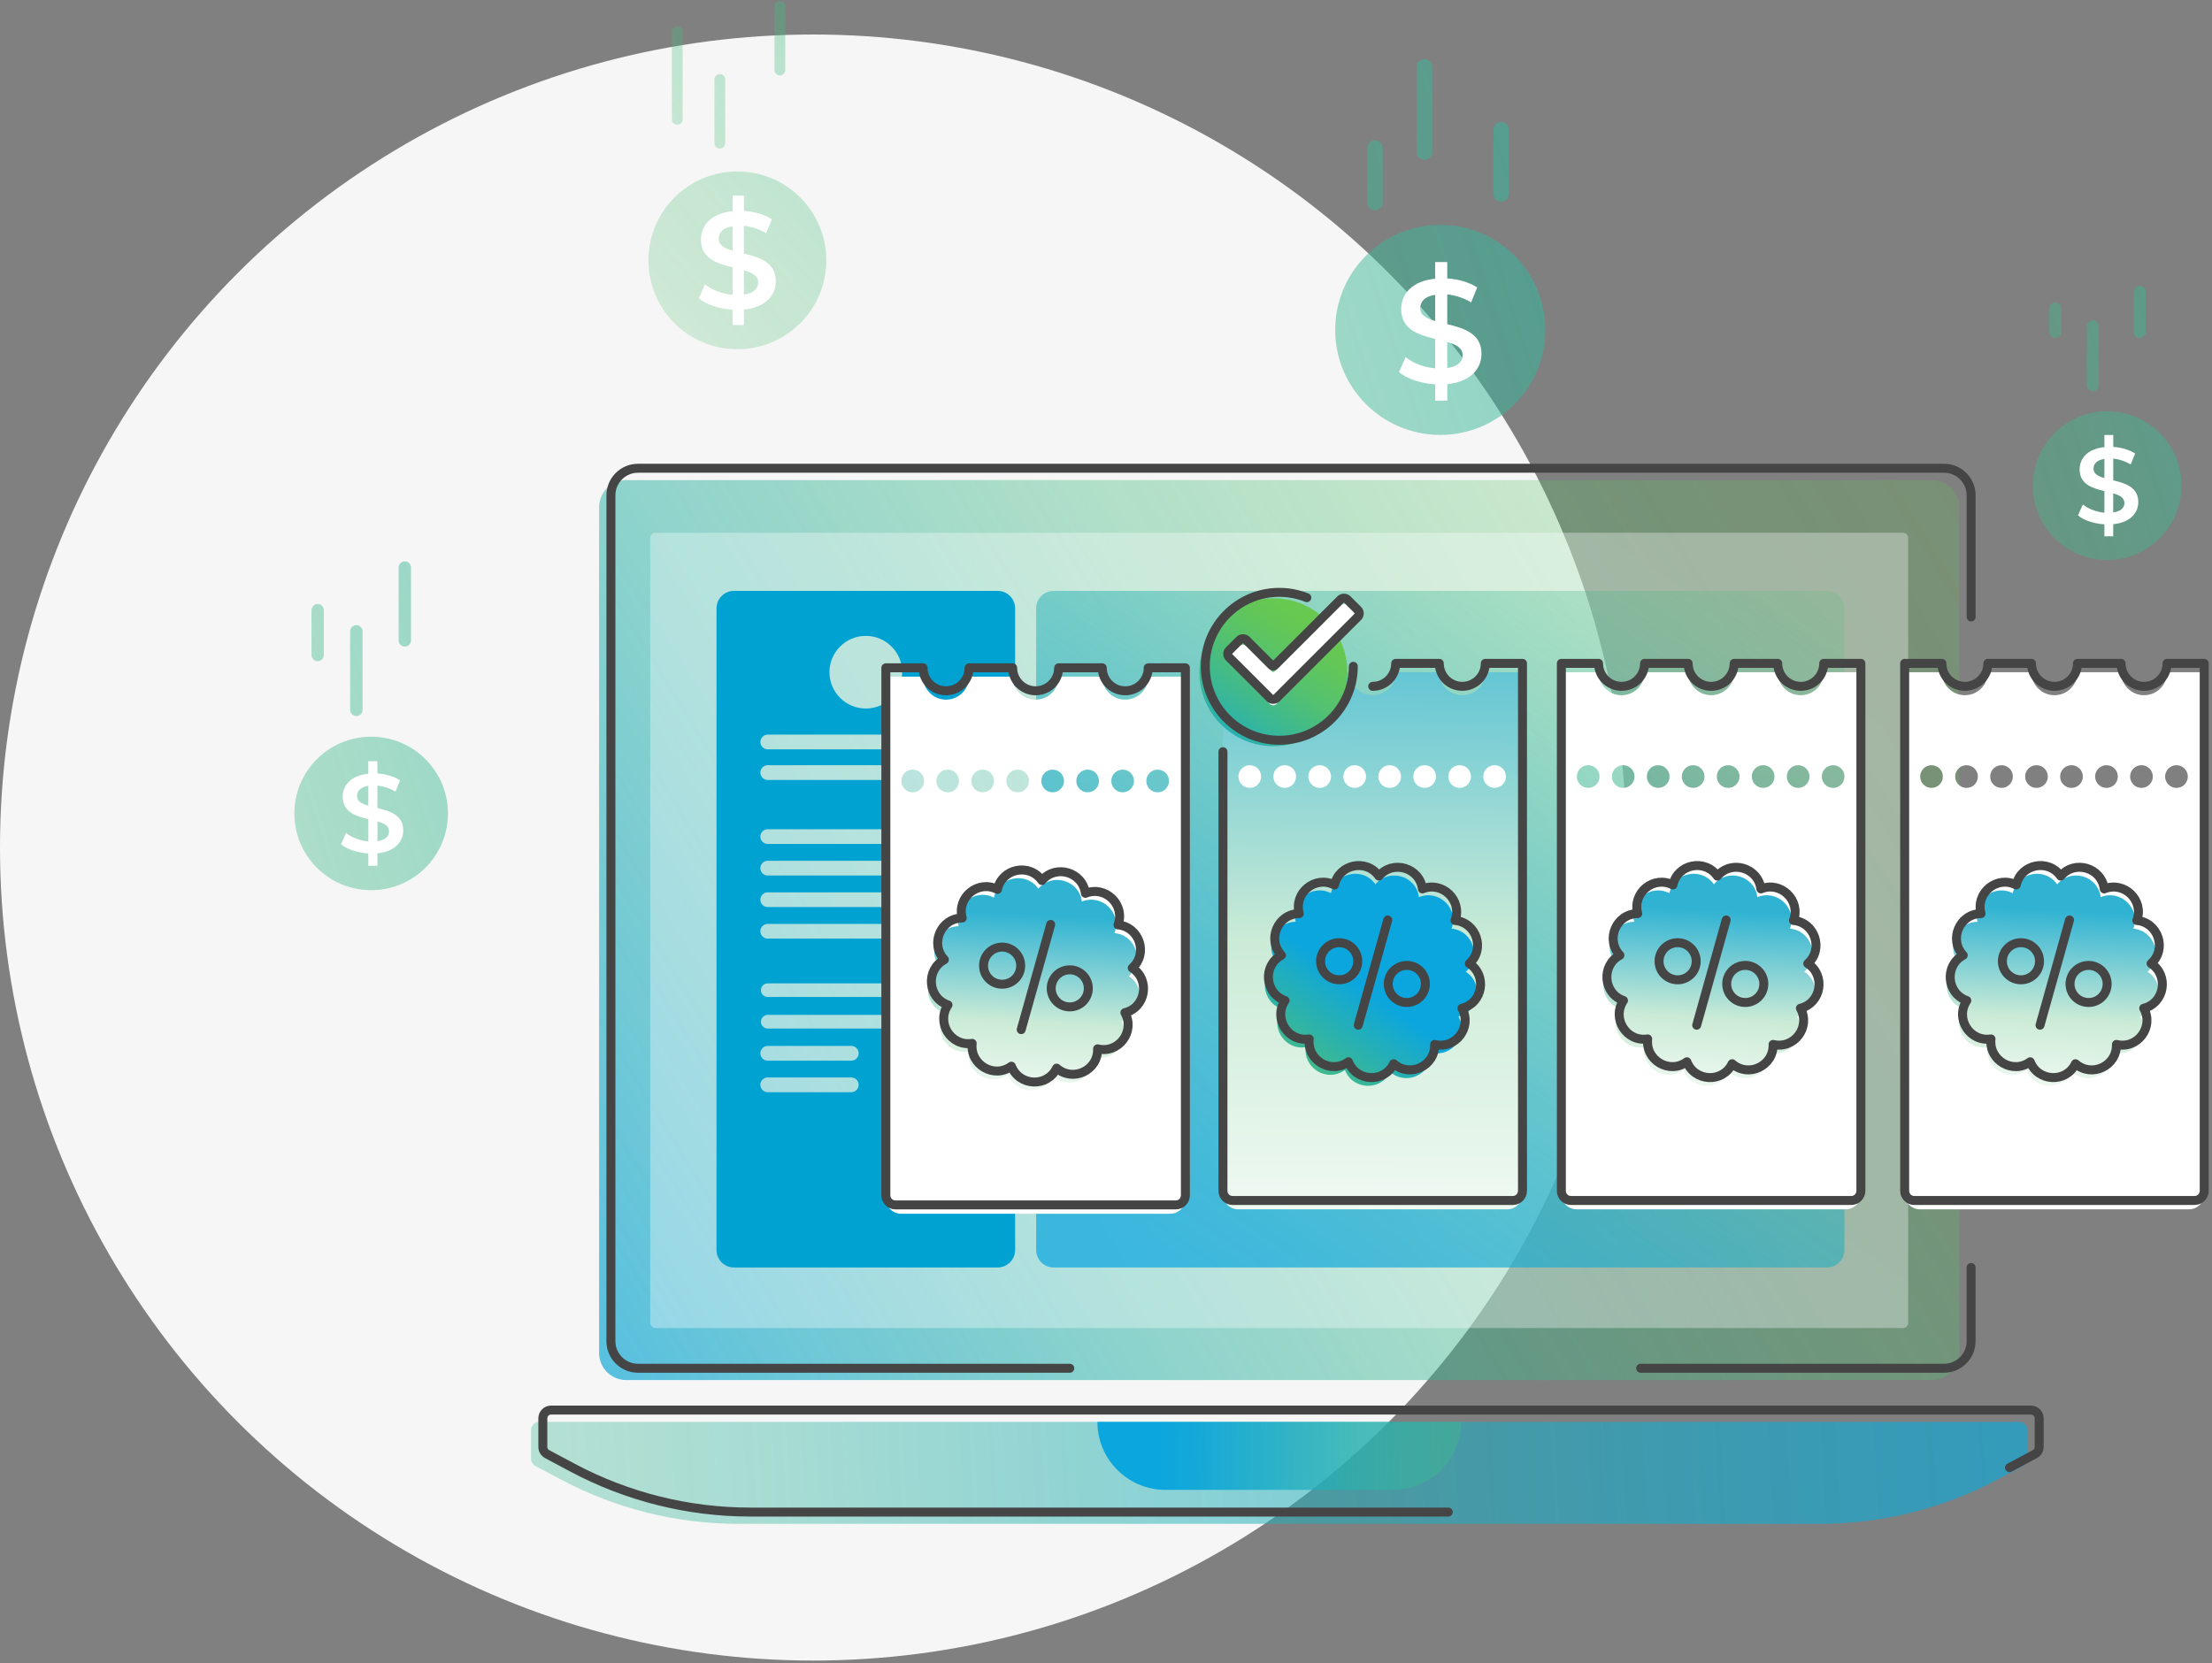
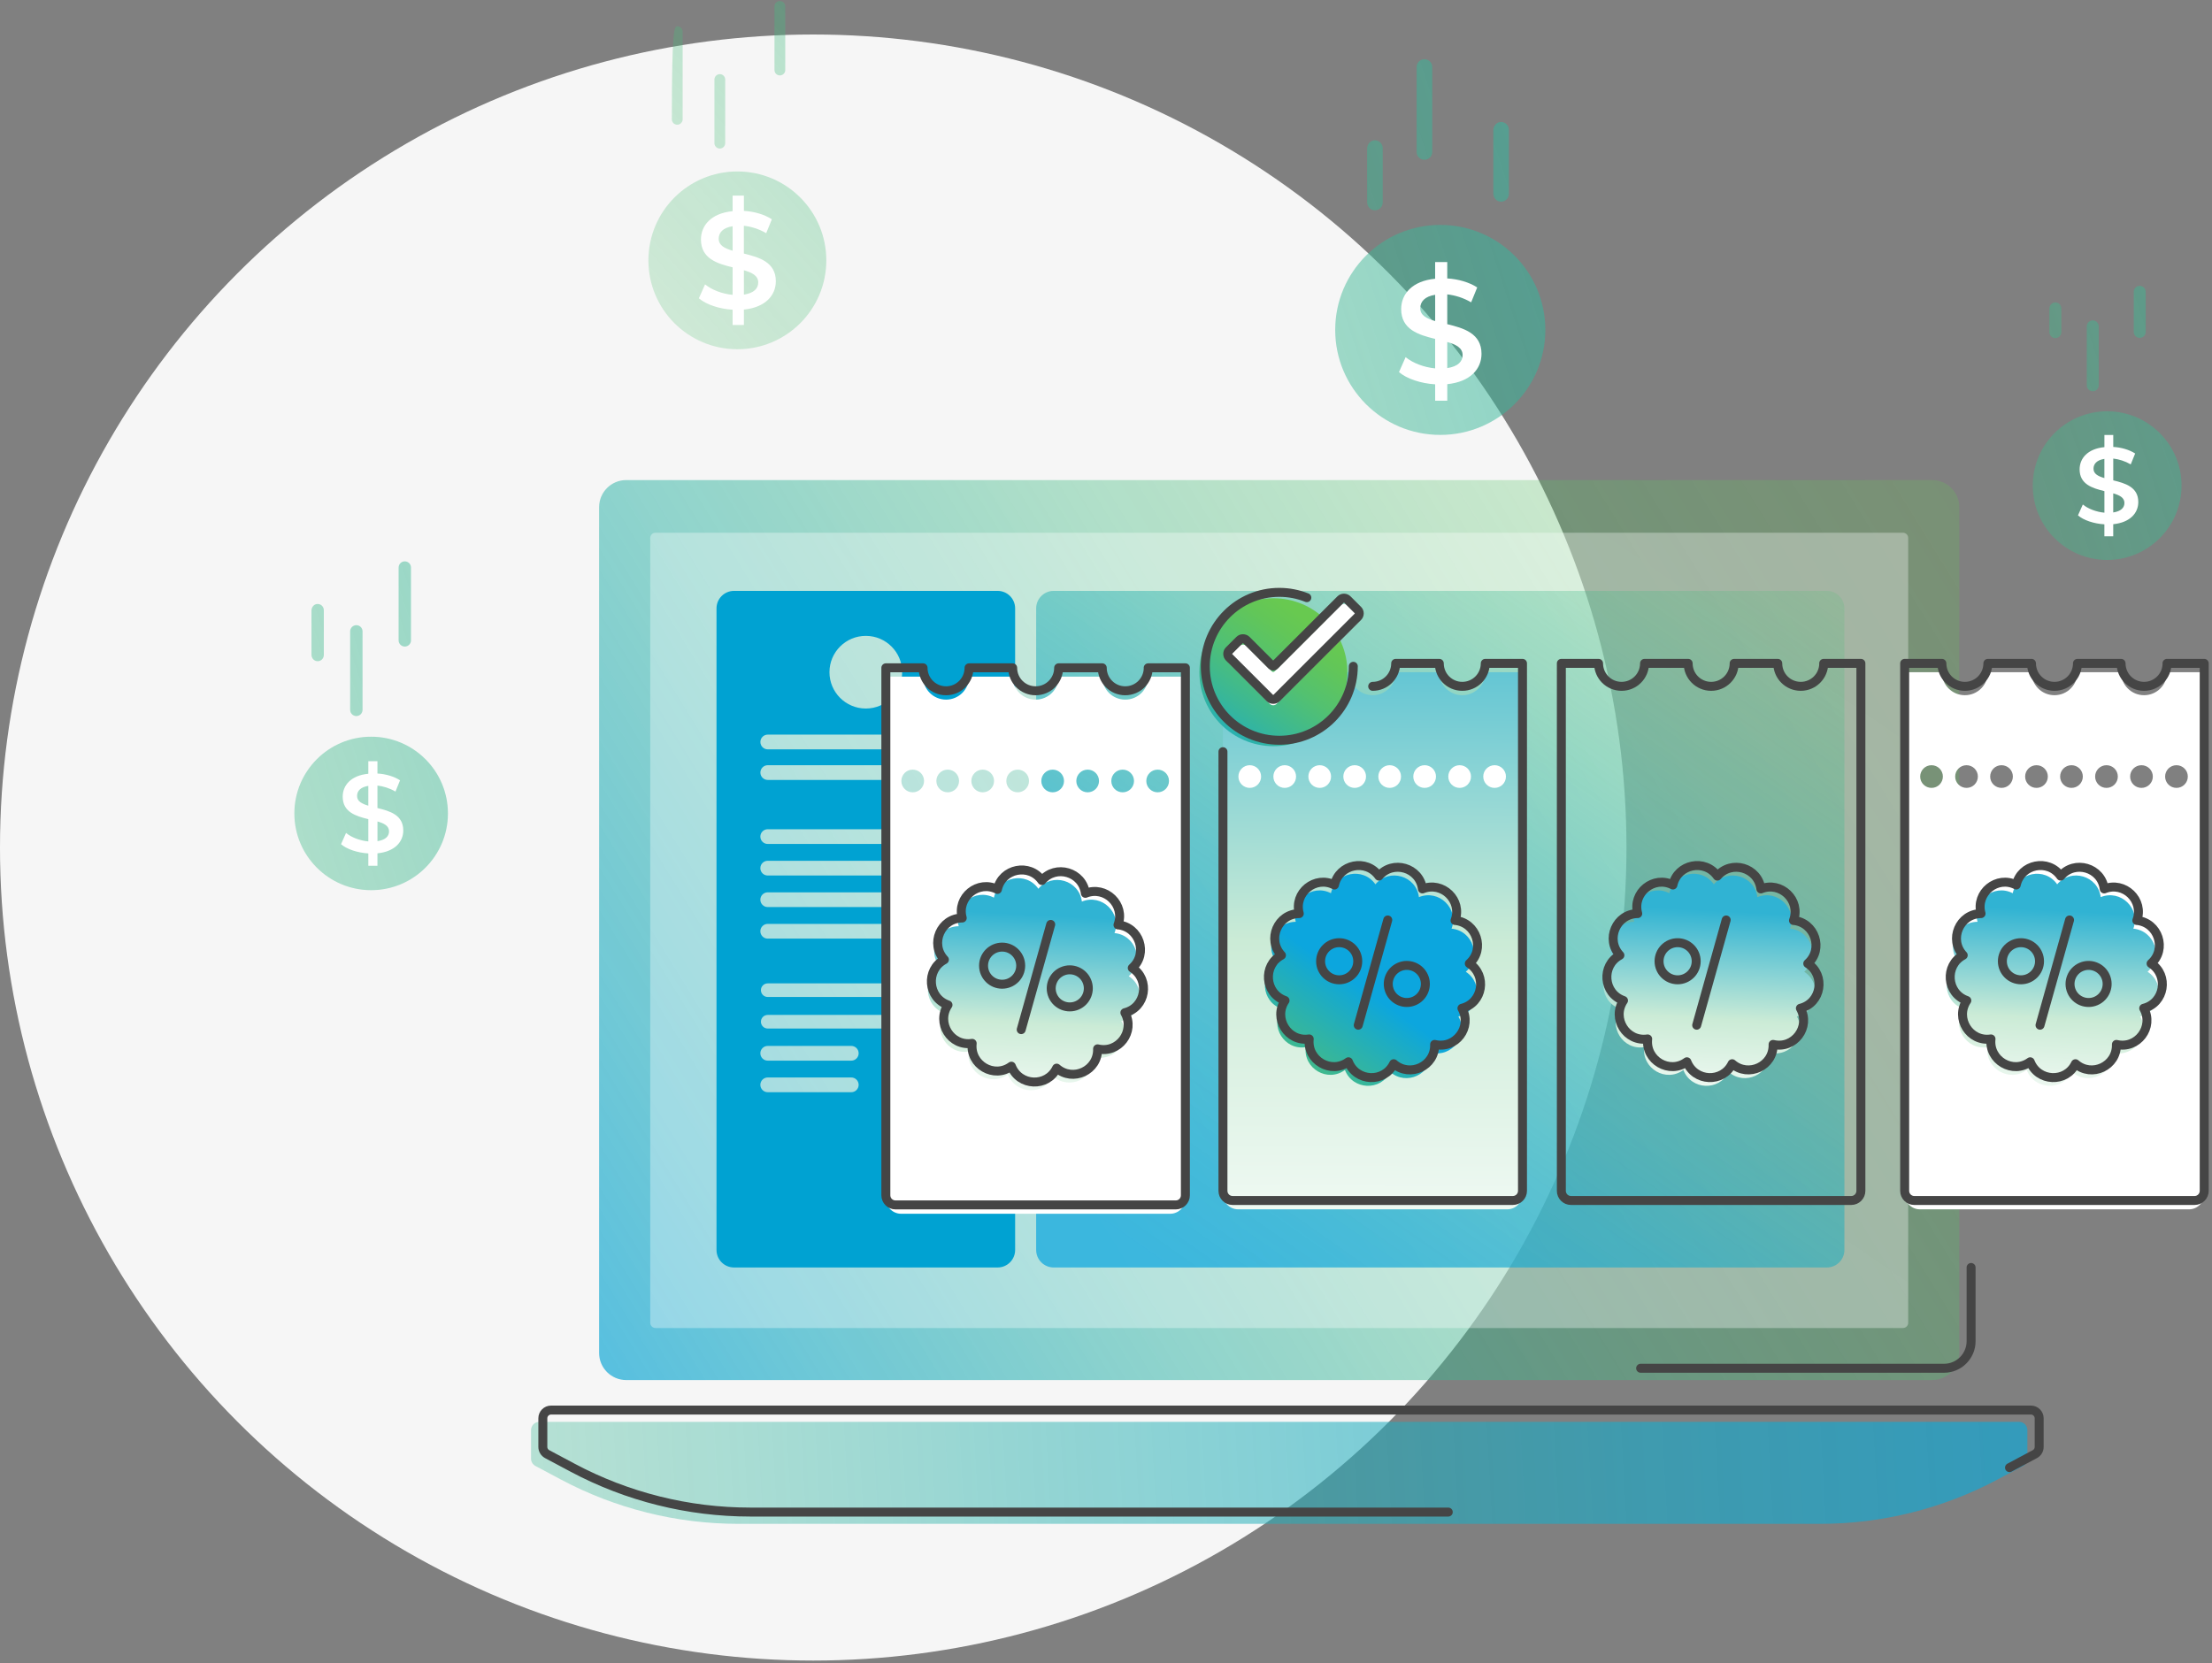
<svg xmlns="http://www.w3.org/2000/svg" width="476" height="358" viewBox="0 0 476 358" fill="none">
  <rect x="0" y="0" width="476" height="358" fill="#808080" stroke="none" />
  <circle cx="174.999" cy="182.427" r="175" fill="#F6F6F6" />
  <path opacity="0.72" d="M415.791 103.334H134.753C131.533 103.334 128.923 105.943 128.923 109.162V291.22C128.923 294.438 131.533 297.048 134.753 297.048H415.791C419.011 297.048 421.621 294.438 421.621 291.22V109.162C421.621 105.943 419.011 103.334 415.791 103.334Z" fill="url(#paint0_linear_219_3622)" />
  <path opacity="0.65" d="M409.504 114.666H141.047C140.427 114.666 139.924 115.169 139.924 115.788V284.726C139.924 285.346 140.427 285.848 141.047 285.848H409.504C410.124 285.848 410.626 285.346 410.626 284.726V115.788C410.626 115.169 410.124 114.666 409.504 114.666Z" fill="url(#paint1_linear_219_3622)" />
  <path opacity="0.72" d="M114.275 307.815V313.973C114.275 314.626 114.637 315.222 115.208 315.533L120.658 318.437C132.426 324.715 145.559 328 158.895 328H391.652C404.988 328 418.12 324.715 429.889 318.437L435.339 315.533C435.916 315.228 436.271 314.626 436.271 313.973V307.815C436.271 306.839 435.478 306.046 434.501 306.046H116.045C115.068 306.046 114.275 306.839 114.275 307.815Z" fill="url(#paint2_linear_219_3622)" />
-   <path d="M230.21 294.511H137.292C134.076 294.511 131.462 291.905 131.462 288.683V106.619C131.462 103.404 134.069 100.791 137.292 100.791H418.336C421.553 100.791 424.166 103.397 424.166 106.619V132.797" stroke="#454545" stroke-width="1.93" stroke-linecap="round" stroke-linejoin="round" />
  <path d="M424.16 272.817V288.683C424.16 291.898 421.552 294.511 418.329 294.511H353.047" stroke="#454545" stroke-width="1.93" stroke-linecap="round" stroke-linejoin="round" />
  <path d="M432.426 315.901L437.876 312.996C438.453 312.692 438.808 312.089 438.808 311.436V305.279C438.808 304.302 438.015 303.509 437.038 303.509H118.583C117.606 303.509 116.813 304.302 116.813 305.279V311.436C116.813 312.089 117.174 312.685 117.745 312.996L123.195 315.901C134.963 322.179 148.096 325.464 161.432 325.464H311.651" stroke="#454545" stroke-width="1.93" stroke-linecap="round" stroke-linejoin="round" />
-   <path d="M236.148 306.046H314.398C314.398 314.131 307.832 320.688 299.75 320.688H250.797C242.708 320.688 236.148 314.125 236.148 306.046Z" fill="url(#paint3_linear_219_3622)" />
  <path d="M453.437 120.526C462.277 120.526 469.444 113.362 469.444 104.526C469.444 95.69 462.277 88.526 453.437 88.526C444.597 88.526 437.431 95.69 437.431 104.526C437.431 113.362 444.597 120.526 453.437 120.526Z" fill="url(#paint4_linear_219_3622)" />
  <path d="M442.067 72.768C441.433 72.667 440.995 72.071 440.995 71.43V66.477C440.995 65.817 441.446 65.196 442.099 65.101C442.892 64.987 443.577 65.602 443.577 66.375V71.493C443.577 72.273 442.879 72.895 442.074 72.762L442.067 72.768Z" fill="url(#paint5_linear_219_3622)" />
  <path d="M450.342 84.221C449.631 84.221 449.054 83.644 449.054 82.933V70.25C449.054 69.54 449.631 68.963 450.342 68.963C451.052 68.963 451.63 69.54 451.63 70.25V82.933C451.63 83.644 451.052 84.221 450.342 84.221Z" fill="url(#paint6_linear_219_3622)" />
  <path d="M460.447 72.73C459.737 72.73 459.159 72.153 459.159 71.443V62.812C459.159 62.102 459.737 61.525 460.447 61.525C461.158 61.525 461.735 62.102 461.735 62.812V71.443C461.735 72.153 461.158 72.73 460.447 72.73Z" fill="url(#paint7_linear_219_3622)" />
  <path d="M454.745 112.833V115.433H452.842V112.859C450.564 112.719 448.363 111.977 447.157 110.931L448.204 108.591C449.34 109.517 451.084 110.189 452.848 110.354V105.712C450.272 105.084 447.513 104.253 447.513 101.026C447.513 98.66 449.232 96.593 452.848 96.244V93.625H454.751V96.2C456.471 96.295 458.209 96.802 459.465 97.614L458.513 99.96C457.283 99.244 455.982 98.844 454.751 98.704V103.391C457.327 104.019 460.138 104.83 460.138 108.052C460.138 110.417 458.399 112.459 454.751 112.833H454.745ZM452.842 102.903V98.774C451.192 99.028 450.501 99.865 450.501 100.886C450.501 102.002 451.497 102.509 452.842 102.903ZM457.156 108.261C457.156 107.126 456.134 106.593 454.745 106.194V110.303C456.439 110.049 457.156 109.257 457.156 108.261Z" fill="white" />
  <path d="M79.868 191.606C88.994 191.606 96.393 184.211 96.393 175.088C96.393 165.966 88.994 158.57 79.868 158.57C70.741 158.57 63.343 165.966 63.343 175.088C63.343 184.211 70.741 191.606 79.868 191.606Z" fill="url(#paint8_linear_219_3622)" />
  <path d="M68.131 142.302C67.479 142.192 67.025 141.585 67.025 140.919V131.434C67.025 130.753 67.487 130.109 68.16 130.014C68.98 129.897 69.683 130.534 69.683 131.331V140.992C69.683 141.797 68.966 142.441 68.131 142.302Z" fill="url(#paint9_linear_219_3622)" />
  <path d="M76.682 154.128C75.95 154.128 75.35 153.536 75.35 152.796V135.898C75.35 135.166 75.943 134.566 76.682 134.566C77.422 134.566 78.015 135.159 78.015 135.898V152.796C78.015 153.528 77.422 154.128 76.682 154.128Z" fill="url(#paint10_linear_219_3622)" />
  <path d="M87.109 139.169C86.377 139.169 85.776 138.576 85.776 137.837V122.161C85.776 121.429 86.37 120.829 87.109 120.829C87.849 120.829 88.442 121.422 88.442 122.161V137.837C88.442 138.569 87.849 139.169 87.109 139.169Z" fill="url(#paint11_linear_219_3622)" />
  <path d="M81.222 183.666V186.352H79.26V183.695C76.909 183.549 74.632 182.788 73.388 181.705L74.464 179.29C75.635 180.248 77.437 180.944 79.26 181.112V176.318C76.602 175.674 73.746 174.811 73.746 171.481C73.746 169.036 75.518 166.907 79.26 166.548V163.84H81.222V166.497C82.994 166.592 84.795 167.119 86.084 167.961L85.103 170.383C83.836 169.644 82.489 169.234 81.222 169.088V173.925C83.88 174.569 86.779 175.411 86.779 178.741C86.779 181.185 84.985 183.293 81.222 183.674V183.666ZM79.26 173.413V169.154C77.561 169.417 76.836 170.281 76.836 171.334C76.836 172.483 77.869 173.01 79.26 173.42V173.413ZM83.719 178.946C83.719 177.775 82.664 177.219 81.229 176.816V181.053C82.979 180.79 83.719 179.978 83.719 178.946Z" fill="white" />
  <path d="M158.671 75.171C169.242 75.171 177.812 66.606 177.812 56.039C177.812 45.473 169.242 36.907 158.671 36.907C148.1 36.907 139.53 45.473 139.53 56.039C139.53 66.606 148.1 75.171 158.671 75.171Z" fill="url(#paint12_linear_219_3622)" />
-   <path d="M145.736 26.843C145.095 26.843 144.575 26.323 144.575 25.682V6.81C144.575 6.169 145.095 5.649 145.736 5.649C146.377 5.649 146.897 6.169 146.897 6.81V25.682C146.897 26.323 146.377 26.843 145.736 26.843Z" fill="url(#paint13_linear_219_3622)" />
+   <path d="M145.736 26.843C145.095 26.843 144.575 26.323 144.575 25.682C144.575 6.169 145.095 5.649 145.736 5.649C146.377 5.649 146.897 6.169 146.897 6.81V25.682C146.897 26.323 146.377 26.843 145.736 26.843Z" fill="url(#paint13_linear_219_3622)" />
  <path d="M154.897 31.973C154.257 31.973 153.736 31.453 153.736 30.813V17.121C153.736 16.481 154.257 15.961 154.897 15.961C155.538 15.961 156.058 16.481 156.058 17.121V30.813C156.058 31.453 155.538 31.973 154.897 31.973Z" fill="url(#paint14_linear_219_3622)" />
  <path d="M167.82 16.233C167.179 16.233 166.659 15.713 166.659 15.073V1.382C166.659 0.741 167.179 0.221 167.82 0.221C168.461 0.221 168.981 0.741 168.981 1.382V15.073C168.981 15.713 168.461 16.233 167.82 16.233Z" fill="url(#paint15_linear_219_3622)" />
  <path d="M160.08 66.642V69.958H157.65V66.667C154.745 66.49 151.934 65.538 150.393 64.207L151.725 61.213C153.178 62.399 155.398 63.255 157.65 63.465V57.542C154.364 56.743 150.837 55.677 150.837 51.555C150.837 48.537 153.032 45.899 157.65 45.455V42.106H160.08V45.391C162.275 45.512 164.496 46.159 166.095 47.199L164.877 50.192C163.303 49.272 161.647 48.771 160.074 48.594V54.58C163.36 55.379 166.951 56.419 166.951 60.535C166.951 63.553 164.731 66.166 160.074 66.635L160.08 66.642ZM157.65 53.965V48.695C155.544 49.019 154.656 50.09 154.656 51.39C154.656 52.811 155.931 53.464 157.65 53.965ZM163.164 60.807C163.164 59.355 161.857 58.677 160.08 58.169V63.414C162.244 63.09 163.164 62.082 163.164 60.807Z" fill="white" />
  <path opacity="0.72" d="M393.123 127.184H226.745C224.661 127.184 222.971 128.874 222.971 130.957V269.043C222.971 271.127 224.661 272.817 226.745 272.817H393.123C395.208 272.817 396.898 271.127 396.898 269.043V130.957C396.898 128.874 395.208 127.184 393.123 127.184Z" fill="url(#paint16_linear_219_3622)" />
  <path d="M319.618 144.693C319.618 147.426 317.404 149.639 314.67 149.639C311.935 149.639 309.721 147.426 309.721 144.693H300.338C300.338 147.426 298.124 149.639 295.389 149.639C292.655 149.639 290.441 147.426 290.441 144.693H281.058C281.058 147.426 278.844 149.639 276.109 149.639C273.375 149.639 271.161 147.426 271.161 144.693H263.154V257.013C263.154 258.833 264.626 260.304 266.447 260.304H324.326C326.146 260.304 327.618 258.833 327.618 257.013V144.693H319.612H319.618Z" fill="url(#paint17_linear_219_3622)" />
  <path d="M263.167 161.795V256.322C263.167 257.47 264.093 258.395 265.242 258.395H325.55C326.698 258.395 327.625 257.47 327.625 256.322V142.784H319.618C319.618 145.517 317.404 147.73 314.67 147.73C311.935 147.73 309.721 145.517 309.721 142.784H300.338C300.338 145.517 298.124 147.73 295.389 147.73" stroke="#454545" stroke-width="1.93" stroke-linecap="round" stroke-linejoin="round" />
  <path d="M312.354 199.902C313.985 195.558 309.626 191.354 305.337 193.104C304.76 188.5 298.949 186.8 295.973 190.345C293.321 186.54 287.389 187.733 286.406 192.26C282.289 190.13 277.594 193.941 278.837 198.412C274.206 198.443 271.821 204.005 274.999 207.385C270.92 209.573 271.389 215.61 275.773 217.125C273.178 220.968 276.395 226.105 280.975 225.395C280.455 230.011 285.689 233.068 289.413 230.309C291.088 234.647 297.134 234.913 299.152 230.728C302.647 233.797 308.116 231.223 307.964 226.574C312.475 227.678 316.123 222.845 313.839 218.793C318.343 217.677 319.32 211.697 315.425 209.167C318.889 206.085 316.979 200.333 312.36 199.889L312.354 199.902Z" fill="url(#paint18_linear_219_3622)" />
  <path d="M313.109 198.132C314.739 193.789 310.381 189.584 306.092 191.334C305.515 186.73 299.704 185.031 296.728 188.576C294.076 184.771 288.144 185.963 287.161 190.491C283.044 188.36 278.349 192.171 279.592 196.642C274.961 196.674 272.576 202.235 275.754 205.615C271.675 207.803 272.144 213.84 276.528 215.356C273.933 219.199 277.15 224.335 281.73 223.625C281.21 228.242 286.444 231.298 290.168 228.54C291.843 232.877 297.889 233.144 299.907 228.958C303.402 232.028 308.871 229.453 308.719 224.805C313.23 225.908 316.877 221.076 314.594 217.024C319.098 215.908 320.075 209.928 316.18 207.397C319.644 204.315 317.734 198.564 313.115 198.12L313.109 198.132Z" stroke="#454545" stroke-width="1.93" stroke-linecap="round" stroke-linejoin="round" />
  <path d="M288.176 210.898C290.383 210.898 292.173 209.109 292.173 206.903C292.173 204.697 290.383 202.908 288.176 202.908C285.968 202.908 284.179 204.697 284.179 206.903C284.179 209.109 285.968 210.898 288.176 210.898Z" stroke="#454545" stroke-width="1.93" stroke-linecap="round" stroke-linejoin="round" />
  <path d="M304.321 215.451C302.297 216.326 299.944 215.401 299.068 213.378C298.193 211.355 299.119 209.002 301.143 208.127C303.167 207.252 305.52 208.178 306.396 210.2C307.271 212.223 306.345 214.576 304.321 215.451Z" stroke="#454545" stroke-width="1.93" stroke-linecap="round" stroke-linejoin="round" />
  <path d="M292.281 220.67L298.631 198.019" stroke="#454545" stroke-width="1.93" stroke-linecap="round" stroke-linejoin="round" />
  <path d="M268.935 169.589C270.284 169.589 271.377 168.496 271.377 167.148C271.377 165.799 270.284 164.706 268.935 164.706C267.586 164.706 266.492 165.799 266.492 167.148C266.492 168.496 267.586 169.589 268.935 169.589Z" fill="white" />
  <path d="M276.459 169.589C277.808 169.589 278.902 168.496 278.902 167.148C278.902 165.799 277.808 164.706 276.459 164.706C275.11 164.706 274.017 165.799 274.017 167.148C274.017 168.496 275.11 169.589 276.459 169.589Z" fill="white" />
  <path d="M283.989 169.589C285.338 169.589 286.432 168.496 286.432 167.148C286.432 165.799 285.338 164.706 283.989 164.706C282.64 164.706 281.547 165.799 281.547 167.148C281.547 168.496 282.64 169.589 283.989 169.589Z" fill="white" />
  <path d="M291.514 169.589C292.863 169.589 293.956 168.496 293.956 167.148C293.956 165.799 292.863 164.706 291.514 164.706C290.165 164.706 289.071 165.799 289.071 167.148C289.071 168.496 290.165 169.589 291.514 169.589Z" fill="white" />
  <path d="M299.044 169.589C300.393 169.589 301.487 168.496 301.487 167.148C301.487 165.799 300.393 164.706 299.044 164.706C297.695 164.706 296.602 165.799 296.602 167.148C296.602 168.496 297.695 169.589 299.044 169.589Z" fill="white" />
  <path d="M306.569 169.589C307.918 169.589 309.011 168.496 309.011 167.148C309.011 165.799 307.918 164.706 306.569 164.706C305.22 164.706 304.126 165.799 304.126 167.148C304.126 168.496 305.22 169.589 306.569 169.589Z" fill="white" />
  <path d="M314.1 169.589C315.449 169.589 316.542 168.496 316.542 167.148C316.542 165.799 315.449 164.706 314.1 164.706C312.751 164.706 311.657 165.799 311.657 167.148C311.657 168.496 312.751 169.589 314.1 169.589Z" fill="white" />
  <path d="M321.623 169.589C322.972 169.589 324.066 168.496 324.066 167.148C324.066 165.799 322.972 164.706 321.623 164.706C320.274 164.706 319.181 165.799 319.181 167.148C319.181 168.496 320.274 169.589 321.623 169.589Z" fill="white" />
-   <path d="M392.451 144.693C392.451 147.426 390.237 149.639 387.502 149.639C384.768 149.639 382.554 147.426 382.554 144.693H373.171C373.171 147.426 370.957 149.639 368.222 149.639C365.488 149.639 363.274 147.426 363.274 144.693H353.891C353.891 147.426 351.676 149.639 348.942 149.639C346.208 149.639 343.994 147.426 343.994 144.693H335.987V257.013C335.987 258.833 337.459 260.305 339.28 260.305H397.158C398.979 260.305 400.451 258.833 400.451 257.013V144.693H392.445H392.451ZM341.773 169.589C340.422 169.589 339.324 168.505 339.324 167.154C339.324 165.804 340.409 164.706 341.76 164.706C343.112 164.706 344.209 165.791 344.209 167.142C344.209 168.492 343.124 169.589 341.773 169.589ZM349.304 169.589C347.952 169.589 346.855 168.505 346.855 167.154C346.855 165.804 347.94 164.706 349.291 164.706C350.642 164.706 351.74 165.791 351.74 167.142C351.74 168.492 350.655 169.589 349.304 169.589ZM356.834 169.589C355.483 169.589 354.385 168.505 354.385 167.154C354.385 165.804 355.47 164.706 356.822 164.706C358.173 164.706 359.271 165.791 359.271 167.142C359.271 168.492 358.186 169.589 356.834 169.589ZM364.352 169.589C363.001 169.589 361.91 168.499 361.91 167.148C361.91 165.797 363.001 164.706 364.352 164.706C365.704 164.706 366.795 165.797 366.795 167.148C366.795 168.499 365.704 169.589 364.352 169.589ZM371.883 169.589C370.532 169.589 369.44 168.499 369.44 167.148C369.44 165.797 370.532 164.706 371.883 164.706C373.234 164.706 374.325 165.797 374.325 167.148C374.325 168.499 373.234 169.589 371.883 169.589ZM379.413 169.589C378.062 169.589 376.971 168.499 376.971 167.148C376.971 165.797 378.062 164.706 379.413 164.706C380.765 164.706 381.856 165.797 381.856 167.148C381.856 168.499 380.765 169.589 379.413 169.589ZM386.944 169.589C385.593 169.589 384.502 168.499 384.502 167.148C384.502 165.797 385.593 164.706 386.944 164.706C388.295 164.706 389.387 165.797 389.387 167.148C389.387 168.499 388.295 169.589 386.944 169.589ZM394.475 169.589C393.123 169.589 392.032 168.499 392.032 167.148C392.032 165.797 393.123 164.706 394.475 164.706C395.826 164.706 396.917 165.797 396.917 167.148C396.917 168.499 395.826 169.589 394.475 169.589Z" fill="white" />
  <path d="M392.451 142.784C392.451 145.517 390.237 147.73 387.503 147.73C384.768 147.73 382.554 145.517 382.554 142.784H373.171C373.171 145.517 370.957 147.73 368.222 147.73C365.488 147.73 363.274 145.517 363.274 142.784H353.891C353.891 145.517 351.677 147.73 348.942 147.73C346.208 147.73 343.994 145.517 343.994 142.784H335.987V256.322C335.987 257.47 336.914 258.396 338.062 258.396H398.37C399.519 258.396 400.445 257.47 400.445 256.322V142.784H392.438H392.451Z" stroke="#454545" stroke-width="1.93" stroke-linecap="round" stroke-linejoin="round" />
  <path d="M385.186 199.902C386.816 195.558 382.458 191.353 378.169 193.104C377.592 188.5 371.781 186.8 368.805 190.345C366.153 186.54 360.221 187.732 359.238 192.26C355.121 190.129 350.426 193.941 351.669 198.411C347.038 198.443 344.653 204.005 347.831 207.385C343.752 209.572 344.221 215.61 348.605 217.125C346.01 220.968 349.227 226.105 353.807 225.395C353.287 230.011 358.521 233.068 362.245 230.309C363.92 234.647 369.966 234.913 371.984 230.728C375.479 233.797 380.948 231.222 380.796 226.574C385.307 227.677 388.954 222.845 386.671 218.793C391.175 217.677 392.152 211.697 388.257 209.167C391.721 206.085 389.811 200.333 385.192 199.889L385.186 199.902Z" fill="url(#paint19_linear_219_3622)" />
  <path d="M385.941 198.132C387.571 193.788 383.213 189.584 378.924 191.334C378.347 186.73 372.535 185.031 369.56 188.576C366.908 184.771 360.976 185.963 359.993 190.491C355.876 188.36 351.181 192.171 352.424 196.642C347.793 196.674 345.408 202.235 348.586 205.615C344.507 207.803 344.976 213.84 349.36 215.356C346.765 219.199 349.982 224.335 354.562 223.625C354.042 228.242 359.276 231.298 363 228.54C364.675 232.877 370.721 233.144 372.739 228.958C376.234 232.028 381.703 229.453 381.551 224.805C386.061 225.908 389.709 221.076 387.425 217.024C391.93 215.908 392.907 209.927 389.012 207.397C392.475 204.315 390.566 198.564 385.947 198.12L385.941 198.132Z" stroke="#454545" stroke-width="1.93" stroke-linecap="round" stroke-linejoin="round" />
  <path d="M361.008 210.898C363.215 210.898 365.005 209.109 365.005 206.903C365.005 204.696 363.215 202.908 361.008 202.908C358.801 202.908 357.011 204.696 357.011 206.903C357.011 209.109 358.801 210.898 361.008 210.898Z" stroke="#454545" stroke-width="1.93" stroke-linecap="round" stroke-linejoin="round" />
-   <path d="M377.154 215.451C375.13 216.326 372.776 215.4 371.901 213.377C371.025 211.355 371.951 209.002 373.975 208.127C375.999 207.252 378.353 208.177 379.228 210.2C380.104 212.223 379.177 214.576 377.154 215.451Z" stroke="#454545" stroke-width="1.93" stroke-linecap="round" stroke-linejoin="round" />
  <path d="M365.112 220.67L371.457 198.018" stroke="#454545" stroke-width="1.93" stroke-linecap="round" stroke-linejoin="round" />
  <path d="M466.33 144.693C466.33 147.426 464.116 149.639 461.381 149.639C458.647 149.639 456.433 147.426 456.433 144.693H447.05C447.05 147.426 444.836 149.639 442.101 149.639C439.367 149.639 437.153 147.426 437.153 144.693H427.77C427.77 147.426 425.556 149.639 422.821 149.639C420.087 149.639 417.873 147.426 417.873 144.693H409.866V257.013C409.866 258.833 411.338 260.305 413.159 260.305H471.037C472.858 260.305 474.33 258.833 474.33 257.013V144.693H466.324H466.33ZM415.652 169.59C414.301 169.59 413.203 168.505 413.203 167.154C413.203 165.804 414.288 164.707 415.639 164.707C416.991 164.707 418.088 165.791 418.088 167.142C418.088 168.492 417.003 169.59 415.652 169.59ZM423.183 169.59C421.831 169.59 420.734 168.505 420.734 167.154C420.734 165.804 421.819 164.707 423.17 164.707C424.521 164.707 425.619 165.791 425.619 167.142C425.619 168.492 424.534 169.59 423.183 169.59ZM430.713 169.59C429.362 169.59 428.265 168.505 428.265 167.154C428.265 165.804 429.349 164.707 430.701 164.707C432.052 164.707 433.15 165.791 433.15 167.142C433.15 168.492 432.065 169.59 430.713 169.59ZM438.231 169.59C436.88 169.59 435.789 168.499 435.789 167.148C435.789 165.797 436.88 164.707 438.231 164.707C439.583 164.707 440.674 165.797 440.674 167.148C440.674 168.499 439.583 169.59 438.231 169.59ZM445.762 169.59C444.411 169.59 443.319 168.499 443.319 167.148C443.319 165.797 444.411 164.707 445.762 164.707C447.113 164.707 448.204 165.797 448.204 167.148C448.204 168.499 447.113 169.59 445.762 169.59ZM453.293 169.59C451.941 169.59 450.85 168.499 450.85 167.148C450.85 165.797 451.941 164.707 453.293 164.707C454.644 164.707 455.735 165.797 455.735 167.148C455.735 168.499 454.644 169.59 453.293 169.59ZM460.823 169.59C459.472 169.59 458.381 168.499 458.381 167.148C458.381 165.797 459.472 164.707 460.823 164.707C462.175 164.707 463.266 165.797 463.266 167.148C463.266 168.499 462.175 169.59 460.823 169.59ZM468.354 169.59C467.002 169.59 465.911 168.499 465.911 167.148C465.911 165.797 467.002 164.707 468.354 164.707C469.705 164.707 470.796 165.797 470.796 167.148C470.796 168.499 469.705 169.59 468.354 169.59Z" fill="white" />
  <path d="M466.33 142.784C466.33 145.517 464.116 147.73 461.381 147.73C458.647 147.73 456.433 145.517 456.433 142.784H447.05C447.05 145.517 444.836 147.73 442.101 147.73C439.367 147.73 437.153 145.517 437.153 142.784H427.77C427.77 145.517 425.556 147.73 422.821 147.73C420.087 147.73 417.873 145.517 417.873 142.784H409.866V256.322C409.866 257.47 410.792 258.396 411.941 258.396H472.249C473.397 258.396 474.324 257.47 474.324 256.322V142.784H466.317H466.33Z" stroke="#454545" stroke-width="1.93" stroke-linecap="round" stroke-linejoin="round" />
  <path d="M459.066 199.902C460.697 195.558 456.338 191.354 452.049 193.104C451.472 188.5 445.661 186.8 442.685 190.345C440.033 186.54 434.102 187.733 433.118 192.26C429.001 190.13 424.306 193.941 425.549 198.412C420.918 198.443 418.533 204.005 421.711 207.385C417.632 209.573 418.101 215.61 422.485 217.125C419.89 220.968 423.107 226.105 427.687 225.395C427.167 230.011 432.401 233.068 436.125 230.309C437.8 234.647 443.846 234.913 445.864 230.728C449.359 233.797 454.828 231.223 454.676 226.574C459.187 227.678 462.835 222.845 460.551 218.793C465.055 217.677 466.032 211.697 462.137 209.167C465.601 206.085 463.691 200.333 459.072 199.889L459.066 199.902Z" fill="url(#paint20_linear_219_3622)" />
  <path d="M459.821 198.132C461.451 193.789 457.093 189.584 452.804 191.334C452.227 186.73 446.416 185.031 443.44 188.576C440.788 184.771 434.856 185.963 433.873 190.491C429.756 188.36 425.061 192.171 426.304 196.642C421.673 196.674 419.288 202.235 422.466 205.615C418.387 207.803 418.856 213.84 423.24 215.356C420.645 219.199 423.862 224.335 428.442 223.625C427.922 228.242 433.156 231.298 436.88 228.54C438.555 232.877 444.601 233.144 446.619 228.958C450.114 232.028 455.583 229.453 455.431 224.805C459.942 225.908 463.589 221.076 461.306 217.024C465.81 215.908 466.787 209.928 462.892 207.397C466.356 204.315 464.446 198.564 459.827 198.12L459.821 198.132Z" stroke="#454545" stroke-width="1.93" stroke-linecap="round" stroke-linejoin="round" />
  <path d="M434.887 210.898C437.095 210.898 438.884 209.109 438.884 206.903C438.884 204.697 437.095 202.908 434.887 202.908C432.68 202.908 430.89 204.697 430.89 206.903C430.89 209.109 432.68 210.898 434.887 210.898Z" stroke="#454545" stroke-width="1.93" stroke-linecap="round" stroke-linejoin="round" />
  <path d="M451.033 215.451C449.009 216.326 446.655 215.401 445.78 213.378C444.904 211.355 445.831 209.002 447.855 208.127C449.878 207.252 452.232 208.178 453.108 210.2C453.983 212.223 453.057 214.576 451.033 215.451Z" stroke="#454545" stroke-width="1.93" stroke-linecap="round" stroke-linejoin="round" />
  <path d="M438.992 220.67L445.343 198.019" stroke="#454545" stroke-width="1.93" stroke-linecap="round" stroke-linejoin="round" />
  <path d="M191.814 175.494V167.878H165.213C164.337 167.878 163.627 167.167 163.627 166.292C163.627 165.417 164.337 164.707 165.213 164.707H191.814V161.295H165.213C164.337 161.295 163.627 160.585 163.627 159.71C163.627 158.835 164.337 158.124 165.213 158.124H207.421C208.296 158.124 209.007 158.835 209.007 159.71C209.007 160.585 208.296 161.295 207.421 161.295H218.447V130.951C218.447 128.871 216.76 127.184 214.679 127.184H157.955C155.874 127.184 154.186 128.871 154.186 130.951V269.05C154.186 271.13 155.874 272.817 157.955 272.817H214.679C216.76 272.817 218.447 271.13 218.447 269.05V175.494H191.814ZM186.314 136.868C190.634 136.868 194.136 140.368 194.136 144.687C194.136 149.005 190.634 152.506 186.314 152.506C181.993 152.506 178.491 149.005 178.491 144.687C178.491 140.368 181.993 136.868 186.314 136.868ZM183.186 235.091H165.206C164.331 235.091 163.62 234.381 163.62 233.506C163.62 232.631 164.331 231.92 165.206 231.92H183.186C184.061 231.92 184.772 232.631 184.772 233.506C184.772 234.381 184.061 235.091 183.186 235.091ZM183.186 228.299H165.206C164.331 228.299 163.62 227.589 163.62 226.714C163.62 225.839 164.331 225.129 165.206 225.129H183.186C184.061 225.129 184.772 225.839 184.772 226.714C184.772 227.589 184.061 228.299 183.186 228.299ZM201.166 221.387H165.206C164.401 221.387 163.741 220.734 163.741 219.922C163.741 219.11 164.394 218.457 165.206 218.457H201.166C201.971 218.457 202.631 219.11 202.631 219.922C202.631 220.734 201.978 221.387 201.166 221.387ZM201.166 214.595H165.206C164.401 214.595 163.741 213.942 163.741 213.13C163.741 212.319 164.394 211.666 165.206 211.666H201.166C201.971 211.666 202.631 212.319 202.631 213.13C202.631 213.942 201.978 214.595 201.166 214.595ZM207.415 202.033H165.206C164.331 202.033 163.62 201.323 163.62 200.447C163.62 199.572 164.331 198.862 165.206 198.862H207.415C208.29 198.862 209.001 199.572 209.001 200.447C209.001 201.323 208.29 202.033 207.415 202.033ZM207.415 195.241H165.206C164.331 195.241 163.62 194.531 163.62 193.656C163.62 192.781 164.331 192.07 165.206 192.07H207.415C208.29 192.07 209.001 192.781 209.001 193.656C209.001 194.531 208.29 195.241 207.415 195.241ZM207.415 188.449H165.206C164.331 188.449 163.62 187.739 163.62 186.864C163.62 185.989 164.331 185.279 165.206 185.279H207.415C208.29 185.279 209.001 185.989 209.001 186.864C209.001 187.739 208.29 188.449 207.415 188.449ZM207.415 181.658H165.206C164.331 181.658 163.62 180.947 163.62 180.072C163.62 179.197 164.331 178.487 165.206 178.487H207.415C208.29 178.487 209.001 179.197 209.001 180.072C209.001 180.947 208.29 181.658 207.415 181.658Z" fill="#00A2D2" />
  <path d="M309.931 93.612C322.419 93.612 332.542 83.494 332.542 71.011C332.542 58.529 322.419 48.41 309.931 48.41C297.444 48.41 287.32 58.529 287.32 71.011C287.32 83.494 297.444 93.612 309.931 93.612Z" fill="url(#paint21_linear_219_3622)" />
  <path d="M295.587 45.246C294.762 45.112 294.191 44.339 294.191 43.502V32.002C294.191 31.146 294.775 30.334 295.625 30.213C296.659 30.068 297.547 30.867 297.547 31.875V43.59C297.547 44.611 296.64 45.417 295.587 45.246Z" fill="url(#paint22_linear_219_3622)" />
  <path d="M306.525 34.395C305.599 34.395 304.844 33.647 304.844 32.715L304.844 14.432C304.844 13.506 305.592 12.752 306.525 12.752C307.458 12.752 308.206 13.5 308.206 14.432L308.206 32.715C308.206 33.641 307.458 34.395 306.525 34.395Z" fill="url(#paint23_linear_219_3622)" />
  <path d="M322.74 43.381C321.916 43.248 321.345 42.474 321.345 41.637V28.064C321.345 27.208 321.928 26.397 322.778 26.276C323.812 26.13 324.701 26.929 324.701 27.938L324.701 41.732C324.701 42.753 323.793 43.559 322.74 43.387V43.381Z" fill="url(#paint24_linear_219_3622)" />
  <path d="M311.441 82.692V86.25H308.833V82.724C305.718 82.534 302.705 81.519 301.049 80.086L302.476 76.877C304.031 78.145 306.416 79.065 308.827 79.293V72.945C305.299 72.089 301.518 70.948 301.518 66.534C301.518 63.294 303.872 60.471 308.827 59.996V56.407H311.434V59.932C313.788 60.059 316.167 60.757 317.88 61.867L316.579 65.075C314.898 64.093 313.116 63.553 311.434 63.363V69.775C314.962 70.631 318.806 71.74 318.806 76.154C318.806 79.394 316.421 82.185 311.434 82.692H311.441ZM308.833 69.102V63.452C306.581 63.801 305.623 64.942 305.623 66.344C305.623 67.866 306.987 68.563 308.833 69.109V69.102ZM314.74 76.439C314.74 74.886 313.344 74.156 311.434 73.611V79.23C313.756 78.881 314.74 77.803 314.74 76.433V76.439Z" fill="white" />
  <path d="M247.091 145.644C247.091 148.377 244.877 150.59 242.142 150.59C239.408 150.59 237.194 148.377 237.194 145.644H227.811C227.811 148.377 225.596 150.59 222.862 150.59C220.128 150.59 217.914 148.377 217.914 145.644H208.53C208.53 148.377 206.316 150.59 203.582 150.59C200.848 150.59 198.633 148.377 198.633 145.644H190.627V257.965C190.627 259.785 192.099 261.256 193.92 261.256H251.798C253.619 261.256 255.091 259.785 255.091 257.965V145.644H247.084H247.091ZM196.413 170.541C195.062 170.541 193.964 169.456 193.964 168.106C193.964 166.755 195.049 165.658 196.4 165.658C197.752 165.658 198.849 166.742 198.849 168.093C198.849 169.444 197.764 170.541 196.413 170.541ZM203.944 170.541C202.592 170.541 201.495 169.456 201.495 168.106C201.495 166.755 202.58 165.658 203.931 165.658C205.282 165.658 206.38 166.742 206.38 168.093C206.38 169.444 205.295 170.541 203.944 170.541ZM211.474 170.541C210.123 170.541 209.025 169.456 209.025 168.106C209.025 166.755 210.11 165.658 211.462 165.658C212.813 165.658 213.91 166.742 213.91 168.093C213.91 169.444 212.826 170.541 211.474 170.541ZM218.992 170.541C217.641 170.541 216.55 169.45 216.55 168.099C216.55 166.749 217.641 165.658 218.992 165.658C220.343 165.658 221.435 166.749 221.435 168.099C221.435 169.45 220.343 170.541 218.992 170.541ZM226.523 170.541C225.171 170.541 224.08 169.45 224.08 168.099C224.08 166.749 225.171 165.658 226.523 165.658C227.874 165.658 228.965 166.749 228.965 168.099C228.965 169.45 227.874 170.541 226.523 170.541ZM234.053 170.541C232.702 170.541 231.611 169.45 231.611 168.099C231.611 166.749 232.702 165.658 234.053 165.658C235.405 165.658 236.496 166.749 236.496 168.099C236.496 169.45 235.405 170.541 234.053 170.541ZM241.584 170.541C240.233 170.541 239.141 169.45 239.141 168.099C239.141 166.749 240.233 165.658 241.584 165.658C242.935 165.658 244.027 166.749 244.027 168.099C244.027 169.45 242.935 170.541 241.584 170.541ZM249.115 170.541C247.763 170.541 246.672 169.45 246.672 168.099C246.672 166.749 247.763 165.658 249.115 165.658C250.466 165.658 251.557 166.749 251.557 168.099C251.557 169.45 250.466 170.541 249.115 170.541Z" fill="white" />
  <path d="M247.091 143.742C247.091 146.475 244.877 148.688 242.142 148.688C239.408 148.688 237.194 146.475 237.194 143.742H227.811C227.811 146.475 225.596 148.688 222.862 148.688C220.128 148.688 217.914 146.475 217.914 143.742H208.53C208.53 146.475 206.316 148.688 203.582 148.688C200.848 148.688 198.633 146.475 198.633 143.742H190.627V257.28C190.627 258.428 191.553 259.353 192.702 259.353H253.01C254.158 259.353 255.085 258.428 255.085 257.28V143.742H247.078H247.091Z" stroke="#454545" stroke-width="1.93" stroke-linecap="round" stroke-linejoin="round" />
  <path d="M239.826 200.854C241.456 196.51 237.098 192.305 232.809 194.056C232.232 189.452 226.42 187.752 223.445 191.297C220.793 187.492 214.861 188.684 213.878 193.212C209.76 191.081 205.066 194.893 206.309 199.363C201.678 199.395 199.292 204.957 202.471 208.337C198.392 210.524 198.861 216.561 203.245 218.077C200.65 221.92 203.867 227.057 208.447 226.346C207.927 230.963 213.161 234.02 216.885 231.261C218.56 235.599 224.606 235.865 226.623 231.68C230.119 234.749 235.588 232.174 235.436 227.526C239.946 228.629 243.594 223.797 241.31 219.745C245.815 218.629 246.792 212.649 242.896 210.119C246.36 207.037 244.451 201.285 239.832 200.841L239.826 200.854Z" fill="url(#paint25_linear_219_3622)" />
  <path d="M240.581 199.084C242.211 194.74 237.853 190.536 233.564 192.286C232.987 187.682 227.175 185.983 224.2 189.527C221.548 185.723 215.616 186.915 214.633 191.443C210.515 189.312 205.821 193.123 207.064 197.594C202.433 197.626 200.047 203.187 203.226 206.567C199.146 208.755 199.616 214.792 204 216.308C201.405 220.151 204.621 225.287 209.202 224.577C208.682 229.194 213.916 232.25 217.64 229.492C219.315 233.829 225.361 234.095 227.378 229.91C230.874 232.979 236.343 230.405 236.19 225.756C240.701 226.86 244.349 222.028 242.065 217.975C246.57 216.859 247.547 210.879 243.651 208.349C247.115 205.267 245.206 199.515 240.587 199.071L240.581 199.084Z" stroke="#454545" stroke-width="1.93" stroke-linecap="round" stroke-linejoin="round" />
  <path d="M215.647 211.849C217.855 211.849 219.644 210.061 219.644 207.854C219.644 205.648 217.855 203.859 215.647 203.859C213.44 203.859 211.651 205.648 211.651 207.854C211.651 210.061 213.44 211.849 215.647 211.849Z" stroke="#454545" stroke-width="1.93" stroke-linecap="round" stroke-linejoin="round" />
  <path d="M231.793 216.403C229.769 217.278 227.416 216.352 226.54 214.329C225.665 212.306 226.591 209.953 228.615 209.078C230.638 208.203 232.992 209.129 233.868 211.152C234.743 213.175 233.817 215.527 231.793 216.403Z" stroke="#454545" stroke-width="1.93" stroke-linecap="round" stroke-linejoin="round" />
  <path d="M219.752 221.622L226.103 198.976" stroke="#454545" stroke-width="1.93" stroke-linecap="round" stroke-linejoin="round" />
  <path d="M274.022 128.77H274.016C265.221 128.77 258.092 135.896 258.092 144.687V144.693C258.092 153.484 265.221 160.61 274.016 160.61H274.022C282.817 160.61 289.946 153.484 289.946 144.693V144.687C289.946 135.896 282.817 128.77 274.022 128.77Z" fill="url(#paint26_linear_219_3622)" />
  <path d="M291.216 143.418C291.216 152.208 284.085 159.336 275.292 159.336C266.499 159.336 259.368 152.208 259.368 143.418C259.368 134.629 266.499 127.501 275.292 127.501C277.386 127.501 279.39 127.907 281.218 128.643" stroke="#454545" stroke-width="1.93" stroke-linecap="round" stroke-linejoin="round" />
  <path d="M292.18 132.555L289.947 130.323C289.541 129.917 288.874 129.917 288.468 130.323L274.27 144.515C274.111 144.674 273.851 144.674 273.686 144.515L268.211 139.042C267.818 138.649 267.126 138.649 266.733 139.042L264.5 141.275C264.303 141.471 264.195 141.738 264.195 142.017C264.195 142.296 264.303 142.556 264.5 142.759L270.254 148.51L273.242 151.497C273.445 151.7 273.712 151.802 273.985 151.802C274.257 151.802 274.517 151.7 274.727 151.497L292.193 134.039C292.599 133.633 292.599 132.967 292.193 132.561L292.18 132.555Z" fill="white" />
  <path d="M292.18 131.287L289.947 129.055C289.541 128.649 288.874 128.649 288.468 129.055L274.27 143.247C274.111 143.406 273.851 143.406 273.686 143.247L268.211 137.774C267.818 137.381 267.126 137.381 266.733 137.774L264.5 140.007C264.303 140.203 264.195 140.47 264.195 140.749C264.195 141.028 264.303 141.288 264.5 141.491L270.254 147.242L273.242 150.229C273.445 150.432 273.712 150.534 273.985 150.534C274.257 150.534 274.517 150.432 274.727 150.229L292.193 132.771C292.599 132.365 292.599 131.699 292.193 131.293L292.18 131.287Z" stroke="#454545" stroke-width="1.93" stroke-linecap="round" stroke-linejoin="round" />
  <defs>
    <linearGradient id="paint0_linear_219_3622" x1="446.839" y1="94.329" x2="112.59" y2="300.747" gradientUnits="userSpaceOnUse">
      <stop stop-color="#68C950" stop-opacity="0.3" />
      <stop offset="0.1" stop-color="#63C756" stop-opacity="0.33" />
      <stop offset="0.27" stop-color="#58C367" stop-opacity="0.41" />
      <stop offset="0.47" stop-color="#46BC83" stop-opacity="0.55" />
      <stop offset="0.71" stop-color="#2DB2A9" stop-opacity="0.74" />
      <stop offset="0.98" stop-color="#0EA6DA" stop-opacity="0.98" />
      <stop offset="0.99" stop-color="#0CA6DE" />
    </linearGradient>
    <linearGradient id="paint1_linear_219_3622" x1="354.302" y1="85.058" x2="263.627" y2="217.346" gradientUnits="userSpaceOnUse">
      <stop stop-color="white" stop-opacity="0.5" />
      <stop offset="0.99" stop-color="white" stop-opacity="0.52" />
    </linearGradient>
    <linearGradient id="paint2_linear_219_3622" x1="-114.542" y1="337.772" x2="509.546" y2="302.699" gradientUnits="userSpaceOnUse">
      <stop stop-color="#68C950" stop-opacity="0" />
      <stop offset="0.14" stop-color="#55C26B" stop-opacity="0.2" />
      <stop offset="0.37" stop-color="#3BB894" stop-opacity="0.48" />
      <stop offset="0.57" stop-color="#27B0B3" stop-opacity="0.7" />
      <stop offset="0.75" stop-color="#18AACA" stop-opacity="0.87" />
      <stop offset="0.9" stop-color="#0FA7D8" stop-opacity="0.96" />
      <stop offset="0.99" stop-color="#0CA6DE" />
    </linearGradient>
    <linearGradient id="paint3_linear_219_3622" x1="348.626" y1="313.694" x2="248.469" y2="313.205" gradientUnits="userSpaceOnUse">
      <stop stop-color="#68C950" stop-opacity="0" />
      <stop offset="0.25" stop-color="#4BBE7C" stop-opacity="0.31" />
      <stop offset="0.51" stop-color="#30B3A5" stop-opacity="0.61" />
      <stop offset="0.73" stop-color="#1CACC4" stop-opacity="0.82" />
      <stop offset="0.9" stop-color="#10A7D7" stop-opacity="0.95" />
      <stop offset="0.99" stop-color="#0CA6DE" />
    </linearGradient>
    <linearGradient id="paint4_linear_219_3622" x1="136.46" y1="208.564" x2="723.627" y2="15.677" gradientUnits="userSpaceOnUse">
      <stop stop-color="#68C950" stop-opacity="0" />
      <stop offset="0.09" stop-color="#64C755" stop-opacity="0.04" />
      <stop offset="0.24" stop-color="#5AC364" stop-opacity="0.15" />
      <stop offset="0.43" stop-color="#4ABD7D" stop-opacity="0.32" />
      <stop offset="0.65" stop-color="#34B59F" stop-opacity="0.56" />
      <stop offset="0.9" stop-color="#18AACB" stop-opacity="0.87" />
      <stop offset="0.99" stop-color="#0CA6DE" />
    </linearGradient>
    <linearGradient id="paint5_linear_219_3622" x1="214.321" y1="141.637" x2="643.296" y2="0.719" gradientUnits="userSpaceOnUse">
      <stop stop-color="#68C950" stop-opacity="0" />
      <stop offset="0.09" stop-color="#64C755" stop-opacity="0.04" />
      <stop offset="0.24" stop-color="#5AC364" stop-opacity="0.15" />
      <stop offset="0.43" stop-color="#4ABD7D" stop-opacity="0.32" />
      <stop offset="0.65" stop-color="#34B59F" stop-opacity="0.56" />
      <stop offset="0.9" stop-color="#18AACB" stop-opacity="0.87" />
      <stop offset="0.99" stop-color="#0CA6DE" />
    </linearGradient>
    <linearGradient id="paint6_linear_219_3622" x1="217.229" y1="151.263" x2="637.093" y2="13.335" gradientUnits="userSpaceOnUse">
      <stop stop-color="#68C950" stop-opacity="0" />
      <stop offset="0.09" stop-color="#64C755" stop-opacity="0.04" />
      <stop offset="0.24" stop-color="#5AC364" stop-opacity="0.15" />
      <stop offset="0.43" stop-color="#4ABD7D" stop-opacity="0.32" />
      <stop offset="0.65" stop-color="#34B59F" stop-opacity="0.56" />
      <stop offset="0.9" stop-color="#18AACB" stop-opacity="0.87" />
      <stop offset="0.99" stop-color="#0CA6DE" />
    </linearGradient>
    <linearGradient id="paint7_linear_219_3622" x1="175.043" y1="154.529" x2="672.697" y2="-8.951" gradientUnits="userSpaceOnUse">
      <stop stop-color="#68C950" stop-opacity="0" />
      <stop offset="0.09" stop-color="#64C755" stop-opacity="0.04" />
      <stop offset="0.24" stop-color="#5AC364" stop-opacity="0.15" />
      <stop offset="0.43" stop-color="#4ABD7D" stop-opacity="0.32" />
      <stop offset="0.65" stop-color="#34B59F" stop-opacity="0.56" />
      <stop offset="0.9" stop-color="#18AACB" stop-opacity="0.87" />
      <stop offset="0.99" stop-color="#0CA6DE" />
    </linearGradient>
    <linearGradient id="paint8_linear_219_3622" x1="-247.361" y1="282.488" x2="358.803" y2="83.363" gradientUnits="userSpaceOnUse">
      <stop stop-color="#68C950" stop-opacity="0" />
      <stop offset="0.09" stop-color="#64C755" stop-opacity="0.04" />
      <stop offset="0.24" stop-color="#5AC364" stop-opacity="0.15" />
      <stop offset="0.43" stop-color="#4ABD7D" stop-opacity="0.32" />
      <stop offset="0.65" stop-color="#34B59F" stop-opacity="0.56" />
      <stop offset="0.9" stop-color="#18AACB" stop-opacity="0.87" />
      <stop offset="0.99" stop-color="#0CA6DE" />
    </linearGradient>
    <linearGradient id="paint9_linear_219_3622" x1="-166.976" y1="213.401" x2="275.876" y2="67.927" gradientUnits="userSpaceOnUse">
      <stop stop-color="#68C950" stop-opacity="0" />
      <stop offset="0.09" stop-color="#64C755" stop-opacity="0.04" />
      <stop offset="0.24" stop-color="#5AC364" stop-opacity="0.15" />
      <stop offset="0.43" stop-color="#4ABD7D" stop-opacity="0.32" />
      <stop offset="0.65" stop-color="#34B59F" stop-opacity="0.56" />
      <stop offset="0.9" stop-color="#18AACB" stop-opacity="0.87" />
      <stop offset="0.99" stop-color="#0CA6DE" />
    </linearGradient>
    <linearGradient id="paint10_linear_219_3622" x1="-163.982" y1="223.332" x2="269.47" y2="80.948" gradientUnits="userSpaceOnUse">
      <stop stop-color="#68C950" stop-opacity="0" />
      <stop offset="0.09" stop-color="#64C755" stop-opacity="0.04" />
      <stop offset="0.24" stop-color="#5AC364" stop-opacity="0.15" />
      <stop offset="0.43" stop-color="#4ABD7D" stop-opacity="0.32" />
      <stop offset="0.65" stop-color="#34B59F" stop-opacity="0.56" />
      <stop offset="0.9" stop-color="#18AACB" stop-opacity="0.87" />
      <stop offset="0.99" stop-color="#0CA6DE" />
    </linearGradient>
    <linearGradient id="paint11_linear_219_3622" x1="-207.523" y1="226.706" x2="306.218" y2="57.941" gradientUnits="userSpaceOnUse">
      <stop stop-color="#68C950" stop-opacity="0" />
      <stop offset="0.09" stop-color="#64C755" stop-opacity="0.04" />
      <stop offset="0.24" stop-color="#5AC364" stop-opacity="0.15" />
      <stop offset="0.43" stop-color="#4ABD7D" stop-opacity="0.32" />
      <stop offset="0.65" stop-color="#34B59F" stop-opacity="0.56" />
      <stop offset="0.9" stop-color="#18AACB" stop-opacity="0.87" />
      <stop offset="0.99" stop-color="#0CA6DE" />
    </linearGradient>
    <linearGradient id="paint12_linear_219_3622" x1="18.952" y1="179.755" x2="385.205" y2="-144.821" gradientUnits="userSpaceOnUse">
      <stop stop-color="#68C950" stop-opacity="0" />
      <stop offset="0.09" stop-color="#64C755" stop-opacity="0.04" />
      <stop offset="0.24" stop-color="#5AC364" stop-opacity="0.15" />
      <stop offset="0.43" stop-color="#4ABD7D" stop-opacity="0.32" />
      <stop offset="0.65" stop-color="#34B59F" stop-opacity="0.56" />
      <stop offset="0.9" stop-color="#18AACB" stop-opacity="0.87" />
      <stop offset="0.99" stop-color="#0CA6DE" />
    </linearGradient>
    <linearGradient id="paint13_linear_219_3622" x1="-6.494" y1="151.035" x2="359.753" y2="-173.541" gradientUnits="userSpaceOnUse">
      <stop stop-color="#68C950" stop-opacity="0" />
      <stop offset="0.09" stop-color="#64C755" stop-opacity="0.04" />
      <stop offset="0.24" stop-color="#5AC364" stop-opacity="0.15" />
      <stop offset="0.43" stop-color="#4ABD7D" stop-opacity="0.32" />
      <stop offset="0.65" stop-color="#34B59F" stop-opacity="0.56" />
      <stop offset="0.9" stop-color="#18AACB" stop-opacity="0.87" />
      <stop offset="0.99" stop-color="#0CA6DE" />
    </linearGradient>
    <linearGradient id="paint14_linear_219_3622" x1="1.367" y1="159.906" x2="367.62" y2="-164.67" gradientUnits="userSpaceOnUse">
      <stop stop-color="#68C950" stop-opacity="0" />
      <stop offset="0.09" stop-color="#64C755" stop-opacity="0.04" />
      <stop offset="0.24" stop-color="#5AC364" stop-opacity="0.15" />
      <stop offset="0.43" stop-color="#4ABD7D" stop-opacity="0.32" />
      <stop offset="0.65" stop-color="#34B59F" stop-opacity="0.56" />
      <stop offset="0.9" stop-color="#18AACB" stop-opacity="0.87" />
      <stop offset="0.99" stop-color="#0CA6DE" />
    </linearGradient>
    <linearGradient id="paint15_linear_219_3622" x1="-0.765" y1="157.503" x2="365.482" y2="-167.072" gradientUnits="userSpaceOnUse">
      <stop stop-color="#68C950" stop-opacity="0" />
      <stop offset="0.09" stop-color="#64C755" stop-opacity="0.04" />
      <stop offset="0.24" stop-color="#5AC364" stop-opacity="0.15" />
      <stop offset="0.43" stop-color="#4ABD7D" stop-opacity="0.32" />
      <stop offset="0.65" stop-color="#34B59F" stop-opacity="0.56" />
      <stop offset="0.9" stop-color="#18AACB" stop-opacity="0.87" />
      <stop offset="0.99" stop-color="#0CA6DE" />
    </linearGradient>
    <linearGradient id="paint16_linear_219_3622" x1="399.956" y1="71.582" x2="255.239" y2="278.202" gradientUnits="userSpaceOnUse">
      <stop stop-color="#68C950" stop-opacity="0" />
      <stop offset="0.14" stop-color="#55C26B" stop-opacity="0.2" />
      <stop offset="0.37" stop-color="#3BB894" stop-opacity="0.48" />
      <stop offset="0.57" stop-color="#27B0B3" stop-opacity="0.7" />
      <stop offset="0.75" stop-color="#18AACA" stop-opacity="0.87" />
      <stop offset="0.9" stop-color="#0FA7D8" stop-opacity="0.96" />
      <stop offset="0.99" stop-color="#0CA6DE" />
    </linearGradient>
    <linearGradient id="paint17_linear_219_3622" x1="294.914" y1="286.742" x2="295.877" y2="115.186" gradientUnits="userSpaceOnUse">
      <stop stop-color="white" />
      <stop offset="0.49" stop-color="#CBEBD6" />
      <stop offset="1" stop-color="#30B3D3" />
    </linearGradient>
    <linearGradient id="paint18_linear_219_3622" x1="268.213" y1="249.361" x2="293.997" y2="212.602" gradientUnits="userSpaceOnUse">
      <stop stop-color="#68C950" />
      <stop offset="0.13" stop-color="#62C658" />
      <stop offset="0.34" stop-color="#53C170" />
      <stop offset="0.6" stop-color="#39B797" />
      <stop offset="0.9" stop-color="#17AACC" />
      <stop offset="0.99" stop-color="#0CA6DE" />
    </linearGradient>
    <linearGradient id="paint19_linear_219_3622" x1="366.331" y1="241.635" x2="368.733" y2="195.976" gradientUnits="userSpaceOnUse">
      <stop stop-color="white" />
      <stop offset="0.49" stop-color="#CBEBD6" />
      <stop offset="1" stop-color="#30B3D3" />
    </linearGradient>
    <linearGradient id="paint20_linear_219_3622" x1="440.217" y1="241.635" x2="442.62" y2="195.976" gradientUnits="userSpaceOnUse">
      <stop stop-color="white" />
      <stop offset="0.49" stop-color="#CBEBD6" />
      <stop offset="1" stop-color="#30B3D3" />
    </linearGradient>
    <linearGradient id="paint21_linear_219_3622" x1="-81.832" y1="199.598" x2="566.59" y2="-13.409" gradientUnits="userSpaceOnUse">
      <stop stop-color="#68C950" stop-opacity="0" />
      <stop offset="0.09" stop-color="#64C755" stop-opacity="0.04" />
      <stop offset="0.24" stop-color="#5AC364" stop-opacity="0.15" />
      <stop offset="0.43" stop-color="#4ABD7D" stop-opacity="0.32" />
      <stop offset="0.65" stop-color="#34B59F" stop-opacity="0.56" />
      <stop offset="0.9" stop-color="#18AACB" stop-opacity="0.87" />
      <stop offset="0.99" stop-color="#0CA6DE" />
    </linearGradient>
    <linearGradient id="paint22_linear_219_3622" x1="-85.282" y1="160.763" x2="563.138" y2="-52.242" gradientUnits="userSpaceOnUse">
      <stop stop-color="#68C950" stop-opacity="0" />
      <stop offset="0.09" stop-color="#64C755" stop-opacity="0.04" />
      <stop offset="0.24" stop-color="#5AC364" stop-opacity="0.15" />
      <stop offset="0.43" stop-color="#4ABD7D" stop-opacity="0.32" />
      <stop offset="0.65" stop-color="#34B59F" stop-opacity="0.56" />
      <stop offset="0.9" stop-color="#18AACB" stop-opacity="0.87" />
      <stop offset="0.99" stop-color="#0CA6DE" />
    </linearGradient>
    <linearGradient id="paint23_linear_219_3622" x1="-90.068" y1="149.26" x2="558.356" y2="-63.748" gradientUnits="userSpaceOnUse">
      <stop stop-color="#68C950" stop-opacity="0" />
      <stop offset="0.09" stop-color="#64C755" stop-opacity="0.04" />
      <stop offset="0.24" stop-color="#5AC364" stop-opacity="0.15" />
      <stop offset="0.43" stop-color="#4ABD7D" stop-opacity="0.32" />
      <stop offset="0.65" stop-color="#34B59F" stop-opacity="0.56" />
      <stop offset="0.9" stop-color="#18AACB" stop-opacity="0.87" />
      <stop offset="0.99" stop-color="#0CA6DE" />
    </linearGradient>
    <linearGradient id="paint24_linear_219_3622" x1="7.196" y1="136.176" x2="503.547" y2="-26.878" gradientUnits="userSpaceOnUse">
      <stop stop-color="#68C950" stop-opacity="0" />
      <stop offset="0.09" stop-color="#64C755" stop-opacity="0.04" />
      <stop offset="0.24" stop-color="#5AC364" stop-opacity="0.15" />
      <stop offset="0.43" stop-color="#4ABD7D" stop-opacity="0.32" />
      <stop offset="0.65" stop-color="#34B59F" stop-opacity="0.56" />
      <stop offset="0.9" stop-color="#18AACB" stop-opacity="0.87" />
      <stop offset="0.99" stop-color="#0CA6DE" />
    </linearGradient>
    <linearGradient id="paint25_linear_219_3622" x1="220.977" y1="242.587" x2="223.379" y2="196.928" gradientUnits="userSpaceOnUse">
      <stop stop-color="white" />
      <stop offset="0.49" stop-color="#CBEBD6" />
      <stop offset="1" stop-color="#30B3D3" />
    </linearGradient>
    <linearGradient id="paint26_linear_219_3622" x1="287.282" y1="125.764" x2="259.155" y2="165.923" gradientUnits="userSpaceOnUse">
      <stop offset="0.2" stop-color="#68C950" />
      <stop offset="0.3" stop-color="#62C658" />
      <stop offset="0.47" stop-color="#53C170" />
      <stop offset="0.68" stop-color="#39B797" />
      <stop offset="0.93" stop-color="#17AACC" />
      <stop offset="1" stop-color="#0CA6DE" />
    </linearGradient>
  </defs>
</svg>